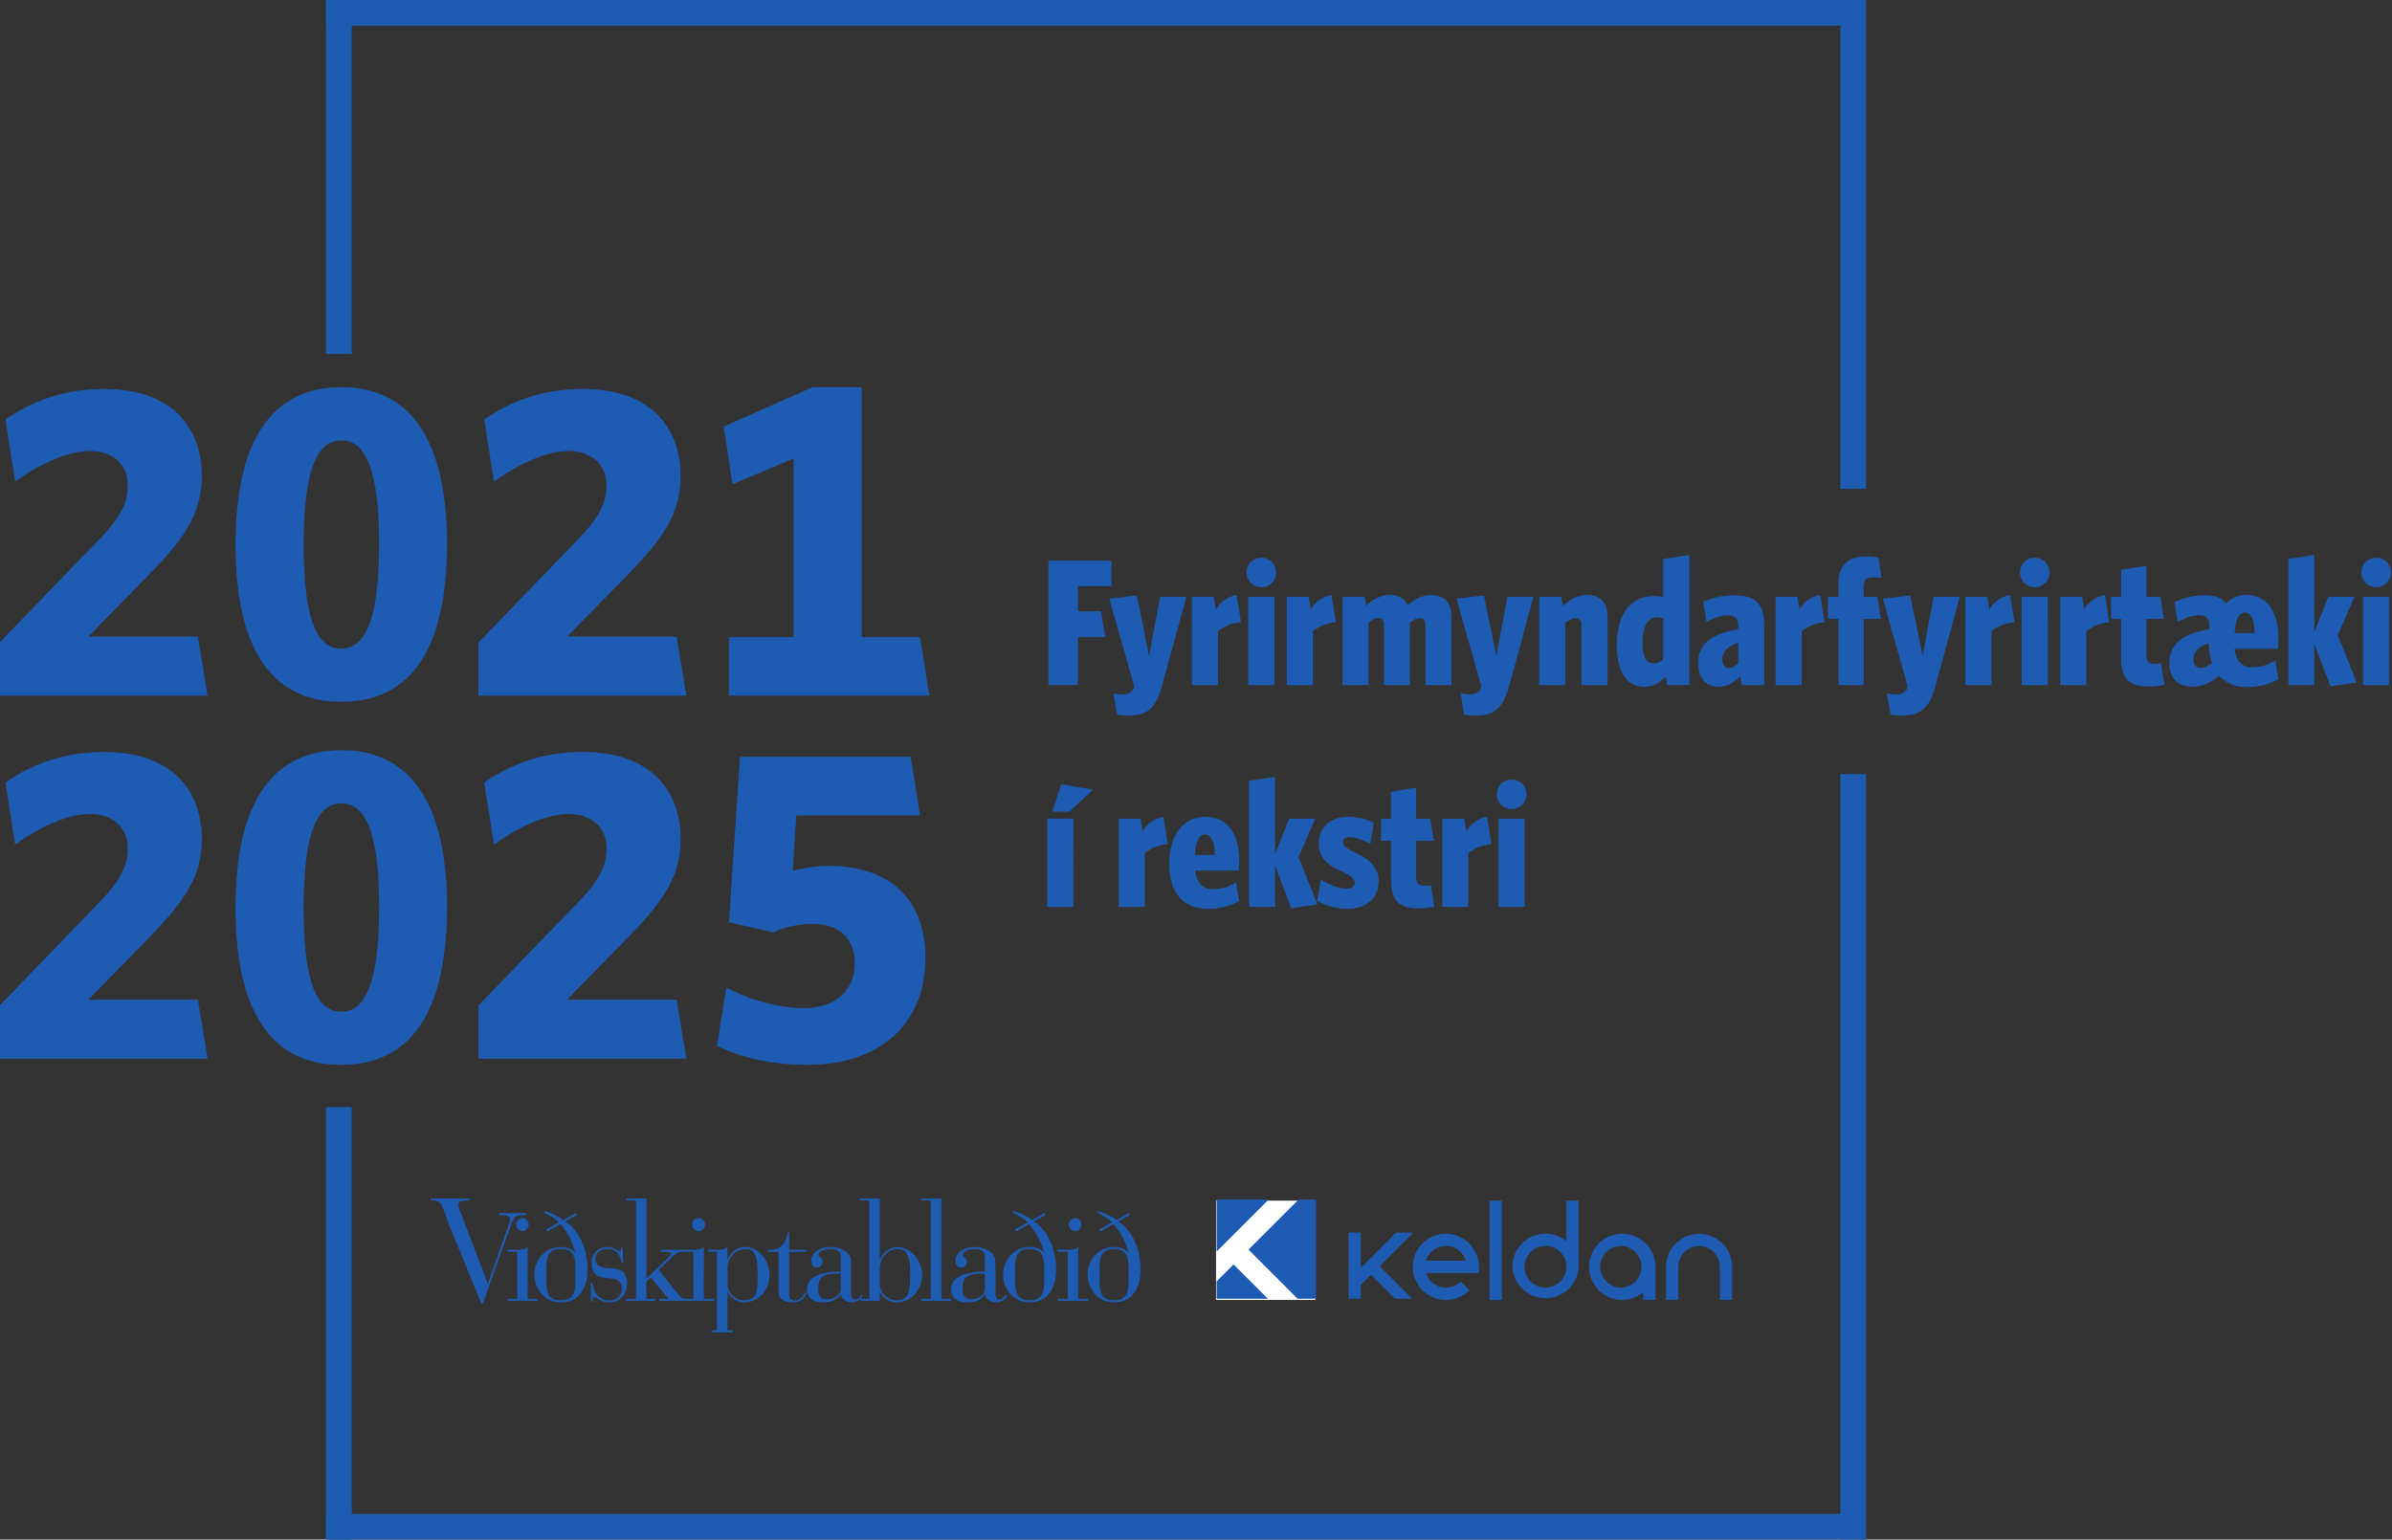
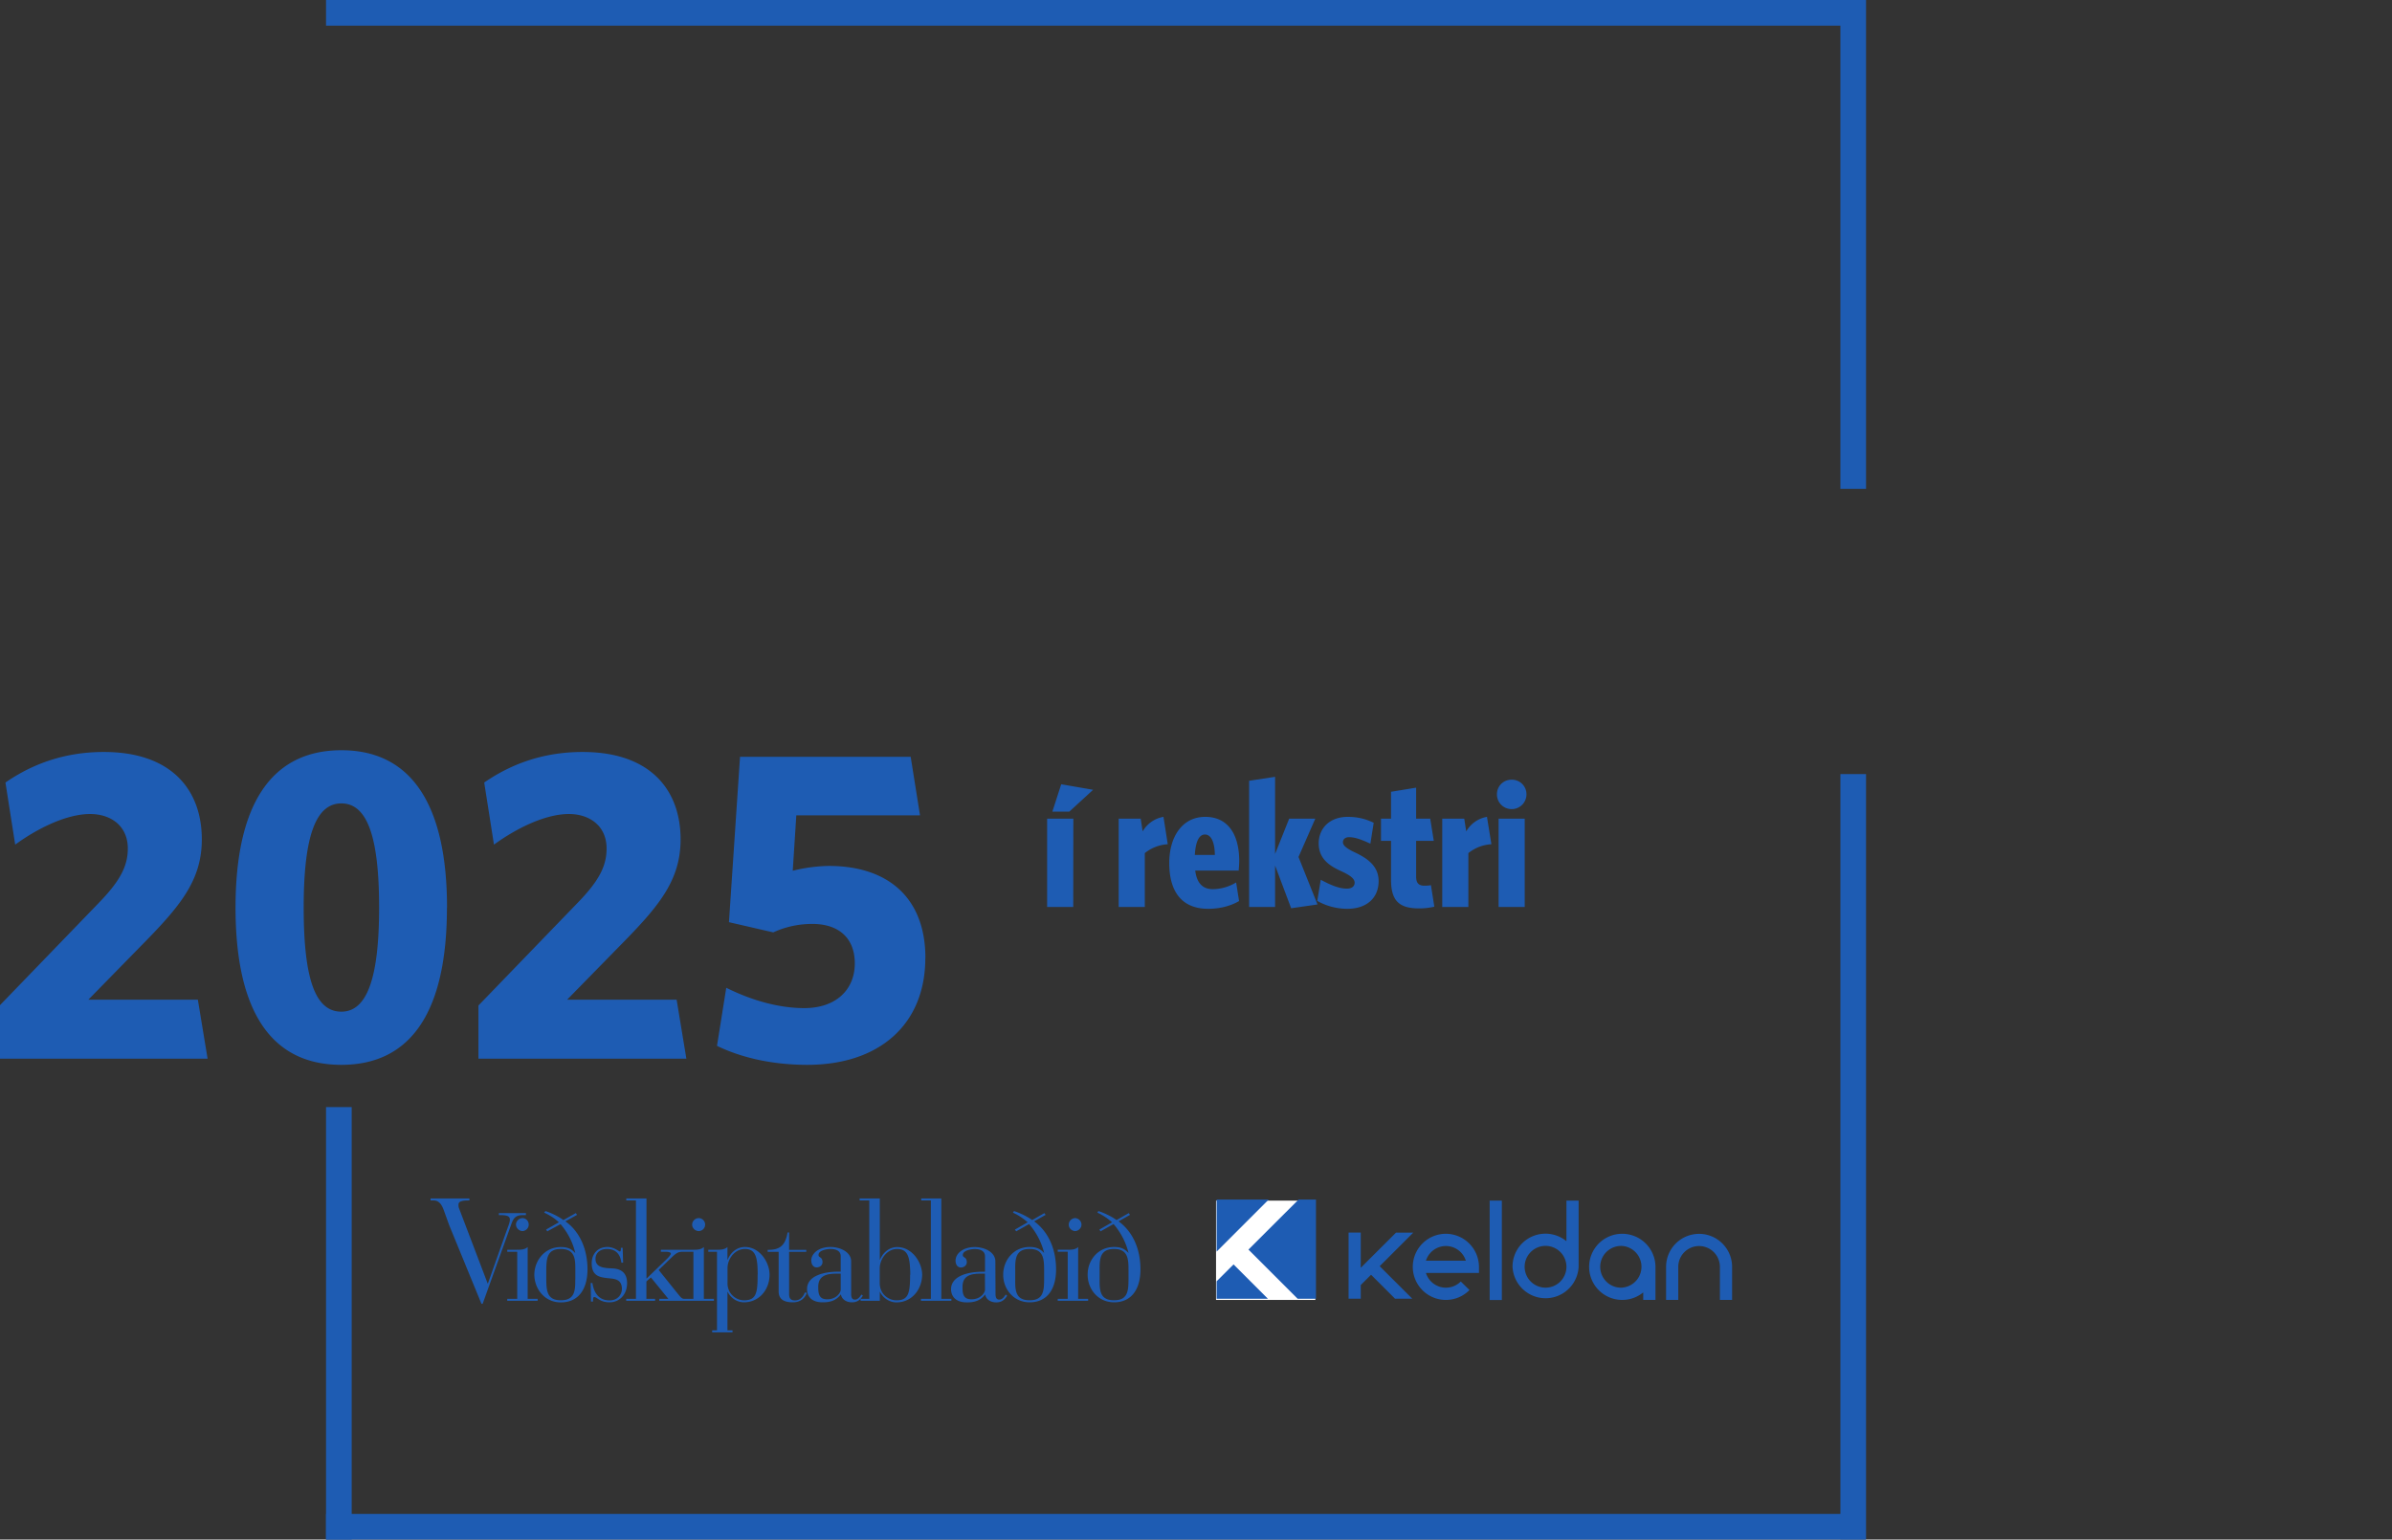
<svg xmlns="http://www.w3.org/2000/svg" width="402.85" height="259.36">
  <rect width="100%" height="100%" fill="#333333" stroke="none" />
  <defs>
    <clipPath id="a">
      <path d="M0 0h595.28v841.89H0Z" />
    </clipPath>
    <clipPath id="b">
      <path d="M0 0h595.28v841.89H0Z" />
    </clipPath>
    <clipPath id="c">
      <path d="M0 0h595.28v841.89H0Z" />
    </clipPath>
  </defs>
  <g clip-path="url(#a)" transform="matrix(1.333 0 0 -1.333 -209.27 918.43)">
    <path d="M292.6 585.53h-3.31v-11.16h3.3zm2.5 3.65-4.03.7-1.12-3.46h2.14zm9.43-6.88-.54 3.46a3.75 3.75 0 0 1-2.63-1.84l-.25 1.61h-2.78v-11.16h3.3v6.81a5.1 5.1 0 0 0 2.9 1.12m9.03-2.12c0 3.23-1.33 5.58-4.29 5.58-2.94 0-4.55-2.55-4.55-5.83 0-3.8 1.73-5.79 4.92-5.79 1.57 0 2.94.41 3.9.98l-.37 2.35a5.84 5.84 0 0 0-2.94-.85c-1.28 0-2.03.76-2.23 2.35h5.49c.02.2.07.84.07 1.21m-3.08.77h-2.53c.11 1.83.6 2.58 1.28 2.58.73 0 1.23-.87 1.25-2.58m12.97-6.26-2.4 6 2.12 4.84h-3.3l-1.78-4.46v9.75l-3.28-.5v-15.95h3.28v5.24l2.03-5.4zm7.72 2.96c0 1.91-1.44 2.87-2.96 3.6-1 .46-1.55.87-1.55 1.3 0 .39.3.64.77.64.66 0 1.37-.2 2.7-.82l.42 2.64c-1.02.5-2.05.75-3.28.75-2.32 0-3.67-1.48-3.67-3.35 0-1.96 1.37-2.85 2.88-3.53 1.07-.5 1.66-.91 1.66-1.44 0-.43-.32-.75-.98-.75-.91 0-1.9.37-3.3 1.12l-.44-2.67c1.1-.63 2.44-1 3.79-1 2.46 0 3.96 1.37 3.96 3.51m7.04-3.24-.43 2.72c-.2-.05-.57-.07-.82-.07-.75 0-1.05.36-1.05 1.16v4.51h2.23l-.45 2.8h-1.78v3.92l-3.17-.52v-3.4h-1.27v-2.8h1.27v-4.92c0-2.76 1.12-3.62 3.58-3.62.77 0 1.44.11 1.9.22m7.2 7.89-.56 3.46a3.74 3.74 0 0 1-2.62-1.84l-.25 1.61h-2.78v-11.16h3.3v6.81a5.1 5.1 0 0 0 2.9 1.12m4.44 6.31c0 1.05-.84 1.85-1.86 1.85-1.05 0-1.87-.8-1.87-1.85s.82-1.87 1.87-1.87c1.02 0 1.86.82 1.86 1.87m-.22-3.08h-3.3v-11.16h3.3z" style="fill:#1e5cb3;fill-opacity:1;fill-rule:nonzero;stroke:none" />
-     <path d="M0 0v3.21h-7.97V-12.5h3.73v6.06H-.8l-.52 3.26h-2.92V0Zm9.46-1.34h-3.3L4.75-8.8 3.2-1.18-.27-1.6l3.14-11.07-.09-.36c-.36-.5-.84-.67-1.3-.67-.46 0-.8.07-1.23.16l.46-2.7c.38-.08.93-.12 1.48-.12 2.41 0 3.46 1.07 4.19 3.74zm6.9-3.24-.55 3.46a3.75 3.75 0 0 1-2.62-1.84l-.25 1.62h-2.78v-11.17h3.3v6.81a5.1 5.1 0 0 0 2.9 1.12m4.44 6.31c0 1.05-.84 1.85-1.87 1.85-1.04 0-1.86-.8-1.86-1.85s.82-1.87 1.86-1.87c1.03 0 1.87.82 1.87 1.87m-.22-3.07h-3.3v-11.17h3.3zm7.77-3.24-.55 3.46a3.75 3.75 0 0 1-2.62-1.84l-.25 1.62h-2.78v-11.17h3.3v6.81a5.1 5.1 0 0 0 2.9 1.12m14.6-7.93v8.54c0 1.83-.82 2.85-2.64 2.85a4.3 4.3 0 0 1-2.87-1.32c-.37.85-1.14 1.32-2.35 1.32a4.27 4.27 0 0 1-2.92-1.39l-.2 1.17h-2.78v-11.17h3.28v7.88c.43.37.82.57 1.23.57.5 0 .73-.31.73-.8v-7.65h3.26v7.88c.43.37.84.57 1.25.57.5 0 .73-.31.73-.8v-7.65zM53.32-1.34h-3.3l-1.4-7.46-1.57 7.62-3.46-.41 3.14-11.08-.09-.36c-.36-.5-.84-.66-1.3-.66-.45 0-.8.06-1.23.16l.46-2.72c.39-.06.93-.11 1.48-.11 2.42 0 3.46 1.07 4.2 3.74zm9.36-11.17v8.54c0 1.83-.84 2.85-2.68 2.85-1.19 0-2.17-.66-2.97-1.4l-.2 1.18h-2.8v-11.17h3.3v7.86c.43.34.89.6 1.32.6.48 0 .73-.35.73-.83v-7.63zm10.33 0V3.94l-3.3-.5V-1.4c-.33.09-.74.13-1.15.13-2.66 0-4.71-1.84-4.71-6.2 0-3.53 1.4-5.26 3.48-5.26 1.17 0 2 .6 2.71 1.3l.16-1.07zm-3.3 3.28a1.77 1.77 0 0 0-1.15-.54c-.86 0-1.45.61-1.45 2.64 0 2.23.75 3.19 1.93 3.19.23 0 .43-.05.66-.16zm12.75-3.28v7.61c0 2.67-1.14 3.74-3.73 3.74-1.6 0-2.74-.32-3.97-.82l.41-2.55c1.12.57 1.98.84 2.64.84.96 0 1.37-.37 1.37-1.37v-.4c-3.17-.51-5.06-1.76-5.06-4.25 0-2.02 1.07-3 2.58-3 1.11 0 1.98.54 2.75 1.34l.19-1.14zm-3.28 2.76c-.4-.39-.8-.6-1.18-.6-.48 0-.82.4-.82 1.08 0 .9.52 1.64 2 2.1zM90.1-4.58l-.55 3.46a3.75 3.75 0 0 1-2.62-1.84l-.25 1.62H83.9v-11.17h3.3v6.81a5.1 5.1 0 0 0 2.9 1.12m7.22 5.6L96.9 3.6c-.43.07-.84.14-1.71.14-2.07 0-3.33-1.14-3.33-3.35v-1.73h-1.34v-2.8h1.34v-8.37h3.17v8.36h2.19l-.46 2.8h-1.73v1.19c0 .89.34 1.28 1.23 1.28.41 0 .68-.03 1.05-.1m9.87-2.36h-3.3l-1.4-7.46-1.57 7.61-3.46-.4 3.14-11.08-.1-.36c-.36-.5-.83-.67-1.3-.67-.45 0-.79.07-1.22.16l.46-2.7c.38-.08.93-.12 1.48-.12 2.41 0 3.46 1.07 4.19 3.74zm6.9-3.24-.55 3.46a3.75 3.75 0 0 1-2.62-1.84l-.25 1.62h-2.78v-11.17h3.3v6.81a5.1 5.1 0 0 0 2.9 1.12m4.44 6.31c0 1.05-.84 1.85-1.87 1.85-1.04 0-1.86-.8-1.86-1.85s.82-1.87 1.86-1.87c1.03 0 1.87.82 1.87 1.87m-.23-3.07H115v-11.17h3.3zm7.77-3.24-.54 3.46a3.75 3.75 0 0 1-2.62-1.84l-.25 1.62h-2.78v-11.17h3.3v6.81a5.1 5.1 0 0 0 2.9 1.12m6.97-7.88-.44 2.7c-.2-.04-.57-.06-.82-.06-.75 0-1.04.36-1.04 1.16v4.51h2.23l-.46 2.8h-1.77v3.93l-3.17-.53v-3.4h-1.28v-2.8h1.28v-4.92c0-2.76 1.11-3.62 3.58-3.62.77 0 1.43.11 1.89.23m14.4 5.9c0 3.23-1.4 5.44-4.04 5.44a3.4 3.4 0 0 1-2.6-1.09c-.52.73-1.38 1.05-2.64 1.05a9.22 9.22 0 0 1-3.85-.87l.39-2.48c.91.48 1.85.82 2.73.82.87 0 1.28-.37 1.28-1.37v-.4c-3.17-.51-5.06-1.76-5.06-4.25 0-2.1 1.28-3 2.87-3a5 5 0 0 1 3.4 1.4 4.6 4.6 0 0 1 3.6-1.43 7.7 7.7 0 0 1 3.9.98l-.37 2.35c-1-.57-1.94-.84-2.92-.84-1.3 0-2.02.75-2.25 2.34h5.49c.05.2.07.98.07 1.35m-3.01.63h-2.53c.11 1.83.6 2.58 1.28 2.58.75 0 1.25-.87 1.25-2.57m-5.4-3.79c-.46-.36-.96-.63-1.41-.63-.57 0-.91.38-.91 1.11 0 .87.57 1.55 1.9 2.03v-.05c.03-.82.2-1.8.42-2.46m18.3-2.48-2.4 6 2.12 4.85h-3.3l-1.78-4.47v9.75l-3.28-.5V-12.5h3.28v5.24l2.03-5.4zm4.33 13.92c0 1.05-.85 1.85-1.87 1.85-1.05 0-1.87-.8-1.87-1.85s.82-1.87 1.87-1.87c1.02 0 1.87.82 1.87 1.87m-.23-3.07h-3.3v-11.17h3.3z" style="fill:#1e5cb3;fill-opacity:1;fill-rule:nonzero;stroke:none" transform="translate(297.42 614.92)" />
    <path d="M0 0v5.95h-1.26v.25H0c.5 0 1 .03 1.32.35V0h1.26v-.25h-3.84V0Zm-.16 9.38c.02-.44.38-.8.82-.82.44.02.8.38.79.82a.8.8 0 0 1-.79.82.85.85 0 0 1-.82-.82m7.5-6.96v1.23C7.35 5.04 7.29 6.3 5.5 6.3c-1.75 0-1.81-1.26-1.83-2.65V2.42c.02-1.35.08-2.61 1.83-2.6 1.78-.02 1.84 1.25 1.83 2.6M5.26 9.67c-.46.44-1.12.9-1.86 1.22l.16.2c.66-.2 1.71-.7 2.27-1.14l1.57.88.16-.22-1.48-.82c.83-.56 2.78-2.33 2.8-6.07C8.86.96 7.54-.46 5.5-.45c-2.02 0-3.32 1.68-3.34 3.5.02 1.8 1.32 3.49 3.34 3.49.72 0 1.27-.14 1.8-.73h.03a8.6 8.6 0 0 1-1.86 3.63L3.8 8.53l-.16.22ZM9.32-.35h.25c.02.33-.03.58.19.57.3.01.68-.67 1.92-.66 1.22 0 2.2.96 2.2 2.42 0 1.09-.53 1.78-1.79 1.86l-.54.03c-1.05.06-1.66.35-1.66 1.17 0 .81.64 1.26 1.44 1.26 1.25 0 1.72-.82 1.83-1.73h.22l-.06 1.88h-.22v-.12c-.01-.22-.03-.33-.13-.35-.15.02-.74.57-1.57.57-1.25 0-1.99-.9-1.99-2.05 0-1.62 1-1.77 2.02-1.89.84-.08 1.78-.1 1.8-1.35C13.2.37 12.54-.2 11.67-.2 10.02-.2 9.61 1.21 9.5 2h-.22zM22.1 9.38c0-.44.37-.8.82-.82a.82.82 0 0 1 0 1.64.84.84 0 0 1-.82-.82M33.03.94c-.01-1.02.71-1.39 1.82-1.38 1.16 0 1.62.81 1.74 1.2l-.26.03C36.25.53 35.9-.2 35.1-.2c-.5 0-.76.2-.75.85v5.29h2.17v.25h-2.17v2.2h-.19c-.28-1.54-.87-2.23-2.52-2.2v-.25h1.39zm7.84 2.24h-.25c-1.16.01-2.6-.02-2.59-1.7 0-.89.13-1.55 1.14-1.54 1.18 0 1.7.87 1.7 1.2zM42.19.6c0-.3.05-.7.47-.7.37 0 .6.3.82.64l.19-.13c-.3-.53-.72-.86-1.39-.85-.75 0-1.28.42-1.38.98h-.03c-.55-.72-1.26-.99-2.3-.98-1.22 0-1.96.6-1.95 1.67-.01 1.77 2.33 2.21 3.96 2.2h.29v1.95c0 .74-.69.92-1.3.92-.45 0-1.52-.18-1.5-.76-.02-.36.5-.2.5-.91 0-.37-.31-.65-.73-.66-.43 0-.68.36-.69.88 0 .81.86 1.7 2.43 1.7 1.2 0 2.62-.62 2.61-1.83zm16.9 2.58h-.25c-1.16.01-2.6-.02-2.58-1.7-.01-.89.13-1.55 1.14-1.54 1.18 0 1.7.87 1.7 1.2zM60.43.6c0-.3.05-.7.47-.7.37 0 .59.3.82.64L61.9.4c-.31-.53-.72-.86-1.39-.85-.75 0-1.29.42-1.38.98h-.03c-.55-.72-1.26-.99-2.3-.98-1.23 0-1.97.6-1.99 1.67.02 1.77 2.37 2.21 4 2.2h.29v1.95c0 .74-.7.92-1.3.92-.45 0-1.52-.18-1.5-.76-.02-.36.5-.2.5-.91 0-.37-.32-.65-.73-.66-.44 0-.69.36-.69.88 0 .81.85 1.7 2.43 1.7 1.2 0 2.61-.62 2.6-1.83zm6.14 1.82v1.23c-.01 1.39-.07 2.65-1.83 2.65-1.77 0-1.84-1.26-1.82-2.65V2.42c-.02-1.35.05-2.62 1.82-2.6 1.76-.02 1.82 1.25 1.83 2.6m-2.08 7.25c-.48.44-1.15.9-1.86 1.22l.13.2c.66-.2 1.72-.7 2.3-1.14l1.54.88.16-.22-1.45-.82c.8-.56 2.76-2.33 2.77-6.07 0-2.75-1.33-4.17-3.34-4.16-2.04 0-3.35 1.68-3.34 3.5 0 1.8 1.3 3.49 3.34 3.49.7 0 1.25-.14 1.8-.73h.03a8.86 8.86 0 0 1-1.9 3.63l-1.63-.92-.16.22ZM69.55 0h-1.26v-.25h3.84V0h-1.26v6.55c-.3-.32-.8-.35-1.32-.35h-1.26v-.25h1.26zm.13 9.38c0-.44.36-.8.81-.82.43.02.8.38.8.82 0 .44-.37.8-.8.82a.84.84 0 0 1-.81-.82m7.55-6.96v1.23c0 1.39-.07 2.65-1.83 2.65-1.77 0-1.83-1.26-1.82-2.65V2.42c-.01-1.35.05-2.62 1.83-2.6 1.75-.02 1.81 1.25 1.82 2.6m-2.08 7.25c-.48.44-1.14.9-1.85 1.22l.12.2c.67-.2 1.72-.7 2.3-1.14l1.54.88.16-.22-1.45-.82c.81-.56 2.77-2.33 2.77-6.07 0-2.75-1.33-4.17-3.33-4.16-2.04 0-3.35 1.68-3.34 3.5-.01 1.8 1.3 3.49 3.34 3.49.7 0 1.25-.14 1.79-.73h.03a8.8 8.8 0 0 1-1.89 3.63l-1.64-.92-.15.22ZM24.85 0v-.25h-6.9V0h1.14l-2.2 2.7-.57-.5V0h1.1v-.25h-3.65V0H15v12.43h-1.22v.25h2.55V2.55l2.51 2.42c.35.33.56.62.57.73-.01.17-.23.25-.72.25h-.54v.25h4.11c.5 0 1 .03 1.32.35V0Zm-2.59 5.95h-1.34c-.53 0-.78-.13-1.32-.63l-1.73-1.67L20.32.6c.36-.43.48-.6.79-.6h1.15zm28.9-2.9c-.01-1.84-1.29-3.5-3.24-3.5-1.13 0-1.88.84-2.08 1.33h-.03V-.25h-2.43V0h1.1v12.43h-1.22v.25h2.55V4.94h.03c.28.74 1.04 1.6 2.17 1.6 1.9 0 3.14-1.95 3.15-3.48m-1.5 0C49.63 5.2 49.4 6.29 48 6.3c-1.3 0-2.2-1.3-2.2-2.46V2.01c0-1.48 1.17-2.2 2.11-2.2 1.53 0 1.72.9 1.73 3.25m-17.76 0c.01-1.85-1.27-3.5-3.24-3.5-1.08 0-1.82.8-2.05 1.32h-.03v-4.86h.64v-.26h-2.57v.26h.61v9.93h-1.1v.25h1.1c.5 0 1 .03 1.32.35v-1.6h.03c.28.73 1.03 1.6 2.18 1.6 1.88 0 3.12-1.96 3.11-3.5m-1.5 0c0 2.16-.24 3.25-1.61 3.25-1.32 0-2.22-1.3-2.2-2.46V2.01a2.12 2.12 0 0 1 2.07-2.2c1.55 0 1.74.9 1.73 3.25M53.58 0v12.68h-2.54v-.25h1.22V0h-1.25v-.25h3.84V0Zm-55.9 10.83v-.25h.16c1.1 0 1.24-.25 1.23-.6.01-.27-.16-.68-.54-1.73l-2.23-6.3h-.04l-3.65 9.59c-.02.12-.04.21-.03.29-.02.35.13.6 1.23.6h.15v.25h-4.91v-.25h.4c.92 0 1.19-1.01 1.42-1.64l.54-1.5 4.07-9.92h.15L-.72 9.51c.23.63.5 1.07 1.41 1.07h.41v.25z" style="fill:#1e5cb3;fill-opacity:1;fill-rule:nonzero;stroke:none" transform="translate(222.34 524.85)" />
  </g>
-   <path d="M0 0v-44.73" style="fill:none;stroke:#1e5cb3;stroke-width:3.242;stroke-linecap:butt;stroke-linejoin:miter;stroke-miterlimit:4;stroke-dasharray:none;stroke-opacity:1" transform="matrix(1.333 0 0 -1.333 57.07 0)" />
  <path d="M0 0v-54.65" style="fill:none;stroke:#1e5cb3;stroke-width:3.242;stroke-linecap:butt;stroke-linejoin:miter;stroke-miterlimit:4;stroke-dasharray:none;stroke-opacity:1" transform="matrix(1.333 0 0 -1.333 57.07 186.5)" />
  <path d="M0 0v-61.78" style="fill:none;stroke:#1e5cb3;stroke-width:3.242;stroke-linecap:butt;stroke-linejoin:miter;stroke-miterlimit:4;stroke-dasharray:none;stroke-opacity:1" transform="matrix(1.333 0 0 -1.333 312.11 0)" />
  <path d="M0 0v-96.72" style="fill:none;stroke:#1e5cb3;stroke-width:3.242;stroke-linecap:butt;stroke-linejoin:miter;stroke-miterlimit:4;stroke-dasharray:none;stroke-opacity:1" transform="matrix(1.333 0 0 -1.333 312.11 130.4)" />
  <path d="M0 0h194.52" style="fill:none;stroke:#1e5cb3;stroke-width:3.242;stroke-linecap:butt;stroke-linejoin:miter;stroke-miterlimit:4;stroke-dasharray:none;stroke-opacity:1" transform="matrix(1.333 0 0 -1.333 54.91 2.16)" />
  <path d="M0 0h194.52" style="fill:none;stroke:#1e5cb3;stroke-width:3.242;stroke-linecap:butt;stroke-linejoin:miter;stroke-miterlimit:4;stroke-dasharray:none;stroke-opacity:1" transform="matrix(1.333 0 0 -1.333 54.91 257.2)" />
  <path d="M345.2 524.7h1.54v12.56h-1.54z" style="fill:#1e5cb3;fill-opacity:1;fill-rule:nonzero;stroke:none" transform="matrix(1.333 0 0 -1.333 -209.27 918.43)" />
  <g clip-path="url(#b)" transform="matrix(1.333 0 0 -1.333 -209.27 918.43)">
    <path d="M0 0h-1.54v-5.13a4.16 4.16 0 0 1-6.81-3.23 4.18 4.18 0 0 1 8.35 0zm-4.18-11a2.64 2.64 0 1 0 2.64 2.64A2.64 2.64 0 0 0-4.18-11" style="fill:#1e5cb3;fill-opacity:1;fill-rule:nonzero;stroke:none" transform="translate(356.44 537.26)" />
    <path d="M0 0a4.18 4.18 0 1 1 2.98-7.11l-1.1 1.08a2.64 2.64 0 0 0-4.4 1.08h6.7v.77A4.2 4.2 0 0 1 0 0m-2.52-3.4a2.64 2.64 0 0 0 5.04 0z" style="fill:#1e5cb3;fill-opacity:1;fill-rule:nonzero;stroke:none" transform="translate(339.67 533.07)" />
    <path d="M0 0a4.18 4.18 0 1 1 2.63-7.41v-.95h1.55v4.18A4.2 4.2 0 0 1 0 0m0-6.81a2.64 2.64 0 1 0 0 5.27A2.64 2.64 0 0 0 0-6.8" style="fill:#1e5cb3;fill-opacity:1;fill-rule:nonzero;stroke:none" transform="translate(361.97 533.07)" />
    <path d="M0 0a4.17 4.17 0 0 1-4.17-4.17v-4.18h1.54v4.18a2.63 2.63 0 0 0 5.26 0v-4.18h1.54v4.18C4.17-1.87 2.3 0 0 0" style="fill:#1e5cb3;fill-opacity:1;fill-rule:nonzero;stroke:none" transform="translate(371.66 533.06)" />
  </g>
  <path d="m0 0 4.24 4.24H2.06L-2.39-.2v4.45h-1.54v-8.36h1.54v1.73l1.3 1.3 3.03-3.03h2.18z" style="fill:#1e5cb3;fill-opacity:1;fill-rule:nonzero;stroke:none" transform="matrix(1.333 0 0 -1.333 232.36 213.31)" />
  <path d="M323.18 524.71h-12.55v12.55h12.55z" style="fill:#fff;fill-opacity:1;fill-rule:nonzero;stroke:none" transform="matrix(1.333 0 0 -1.333 -209.27 918.43)" />
  <path d="M0 0v-6.58L6.58 0Z" style="fill:#1e5cb3;fill-opacity:1;fill-rule:nonzero;stroke:none" transform="matrix(1.333 0 0 -1.333 204.9 202.08)" />
  <path d="m0 0 6.22-6.22h2.31V6.32h-2.2z" style="fill:#1e5cb3;fill-opacity:1;fill-rule:nonzero;stroke:none" transform="matrix(1.333 0 0 -1.333 210.26 210.51)" />
  <path d="m0 0-2.14-2.13v-2.21h6.48z" style="fill:#1e5cb3;fill-opacity:1;fill-rule:nonzero;stroke:none" transform="matrix(1.333 0 0 -1.333 207.75 213.01)" />
  <g clip-path="url(#c)" transform="matrix(1.333 0 0 -1.333 -209.27 918.43)">
    <path d="m0 0-1.23 7.45h-13.84l7.4 7.56c4.42 4.54 6.94 7.73 6.94 12.71 0 6.17-3.75 11.04-12.38 11.04-5.32 0-9.35-1.74-12.43-3.86l1.23-7.85c2.86 2.08 6.5 3.87 9.47 3.87 2.57 0 4.76-1.46 4.76-4.37 0-2.3-1.07-4.2-3.75-6.95L-26.27 6.72V0Zm30.25 19.1c0 12.71-4.32 19.88-13.34 19.88-9.07 0-13.38-7.17-13.38-19.88C3.53 6.27 7.84-.78 16.9-.78c9.02 0 13.34 7.05 13.34 19.88m-8.57 0c0-9.19-1.63-13.16-4.77-13.16-3.24 0-4.76 3.97-4.76 13.16 0 9.13 1.57 13.16 4.76 13.16 3.2 0 4.77-4.03 4.77-13.16M60.49 0l-1.23 7.45H45.42l7.4 7.56c4.42 4.54 6.94 7.73 6.94 12.71 0 6.17-3.75 11.04-12.38 11.04-5.32 0-9.35-1.74-12.43-3.86l1.23-7.85c2.86 2.08 6.5 3.87 9.47 3.87 2.57 0 4.76-1.46 4.76-4.37 0-2.3-1.06-4.2-3.75-6.95L34.22 6.72V0Zm30.2 12.71c0 7.62-4.71 11.65-12.22 11.65a20.2 20.2 0 0 1-4.54-.61l.45 7h15.63l-1.18 7.4H67.27l-1.4-20.9 5.6-1.29c1.34.62 3.02 1.07 4.93 1.07 3.36 0 5.37-1.8 5.37-4.99 0-3.3-2.35-5.65-6.38-5.65-3.36 0-6.83 1.06-9.86 2.57l-1.17-7.34c3.08-1.5 7-2.4 11.42-2.4 9.08 0 14.9 5.1 14.9 13.5" style="fill:#1e5cb3;fill-opacity:1;fill-rule:nonzero;stroke:none" transform="translate(183.22 555.2)" />
-     <path d="m0 0-1.23 7.45h-13.84l7.4 7.56c4.42 4.54 6.94 7.73 6.94 12.71 0 6.17-3.75 11.04-12.38 11.04-5.32 0-9.35-1.74-12.43-3.86l1.23-7.85c2.86 2.08 6.5 3.87 9.47 3.87 2.57 0 4.76-1.46 4.76-4.37 0-2.3-1.07-4.2-3.75-6.95L-26.27 6.72V0Zm30.25 19.1c0 12.71-4.32 19.88-13.34 19.88-9.07 0-13.38-7.17-13.38-19.88C3.53 6.27 7.84-.78 16.9-.78c9.02 0 13.34 7.05 13.34 19.88m-8.57 0c0-9.19-1.63-13.16-4.77-13.16-3.24 0-4.76 3.97-4.76 13.16 0 9.13 1.57 13.16 4.76 13.16 3.2 0 4.77-4.03 4.77-13.16M60.49 0l-1.23 7.45H45.42l7.4 7.56c4.42 4.54 6.94 7.73 6.94 12.71 0 6.17-3.75 11.04-12.38 11.04-5.32 0-9.35-1.74-12.43-3.86l1.23-7.85c2.86 2.08 6.5 3.87 9.47 3.87 2.57 0 4.76-1.46 4.76-4.37 0-2.3-1.06-4.2-3.75-6.95L34.22 6.72V0Zm30.7 0L90 7.4h-7.34v31.58h-6.22L65.2 34l1.12-7.28 7.73 3.25V7.39h-8.18V0Z" style="fill:#1e5cb3;fill-opacity:1;fill-rule:nonzero;stroke:none" transform="translate(183.22 601.08)" />
  </g>
</svg>